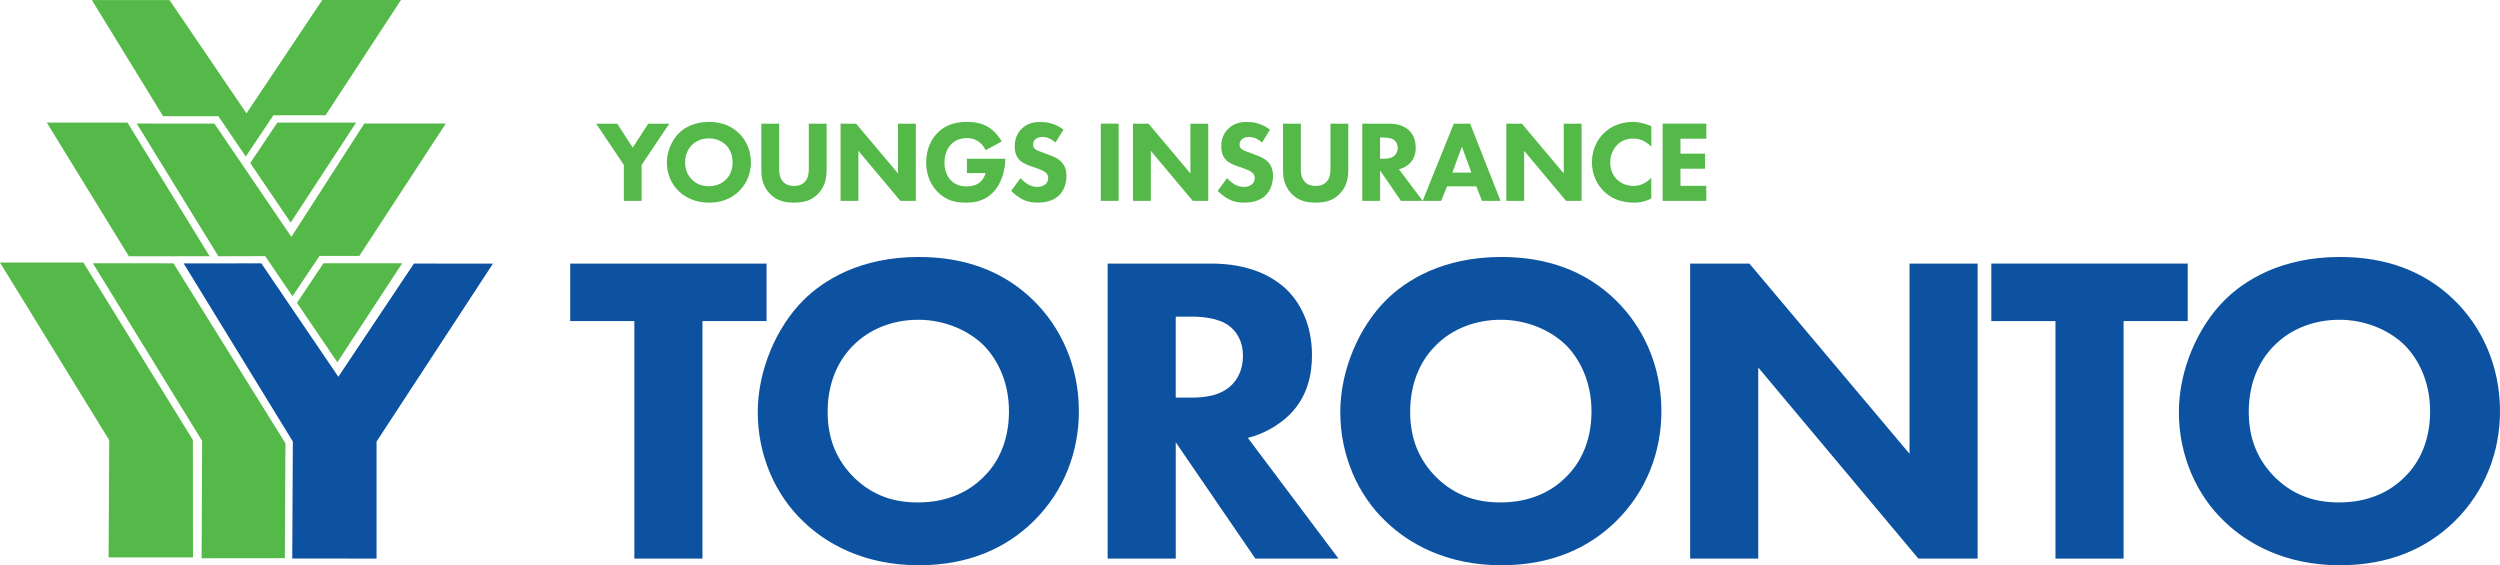
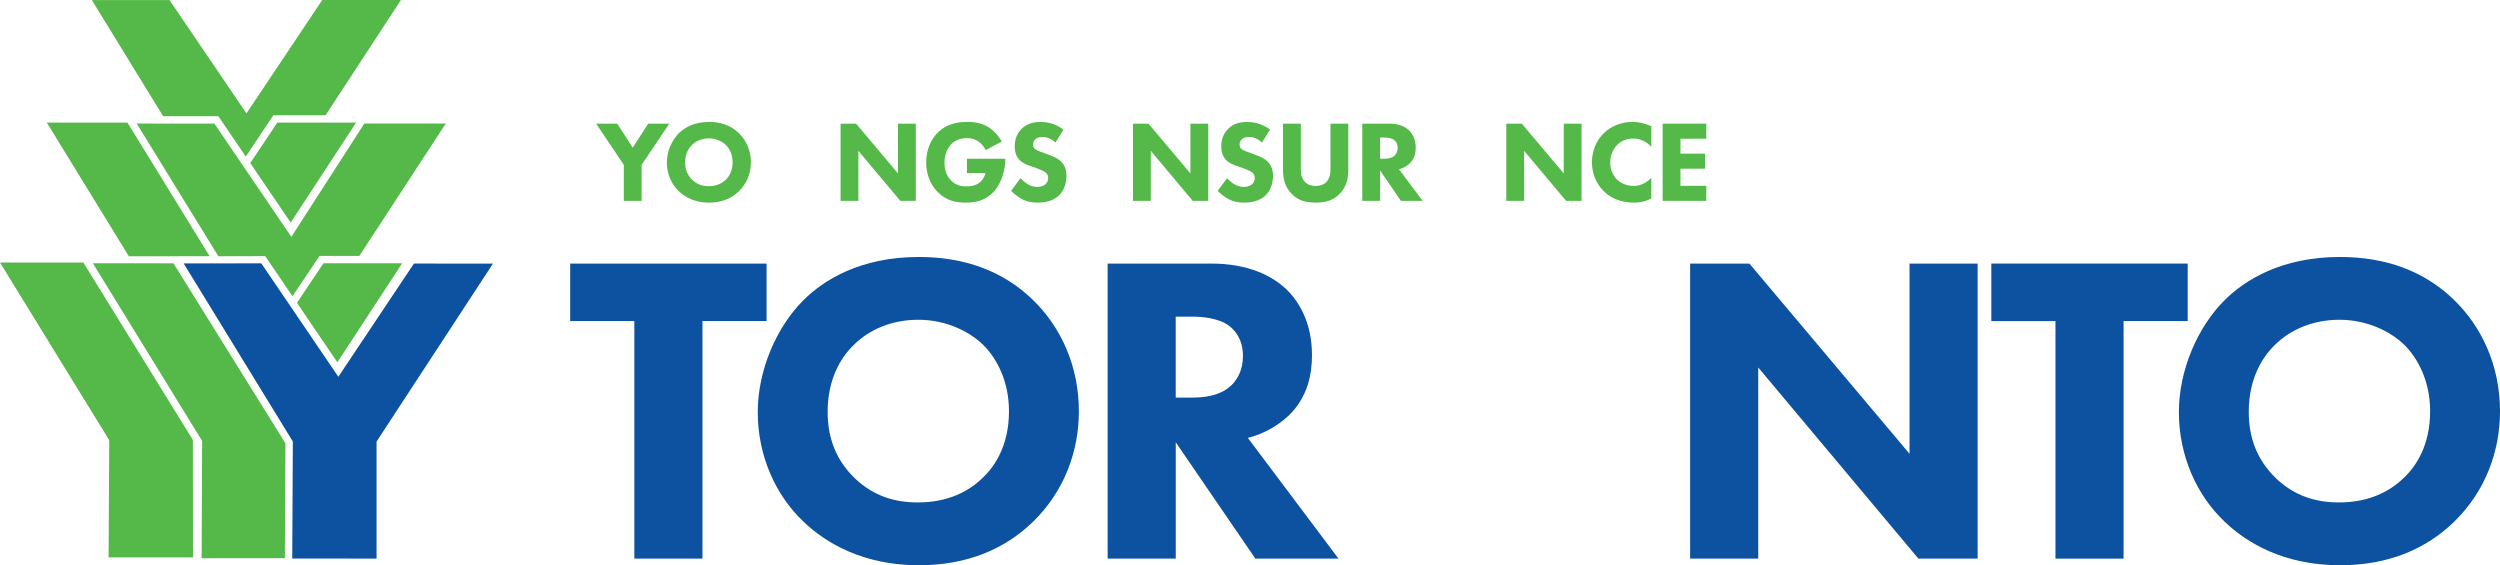
<svg xmlns="http://www.w3.org/2000/svg" version="1.1" id="Layer_1" x="0px" y="0px" viewBox="0 0 864 195.35" style="enable-background:new 0 0 864 195.35;" xml:space="preserve">
  <style type="text/css">
	.st0{fill:#0C52A0;}
	.st1{fill:#54B948;}
</style>
  <g>
    <g>
      <g>
        <polygon class="st0" points="169.48,91.11 143.31,91.08 143.06,91.08 142.92,91.29 116.93,130.21 90.45,91.22 90.3,91.01      90.05,91.01 64.33,91.04 63.48,91.04 63.92,91.77 101.21,152.59 101,192.54 101,193.02 101.48,193.02 129.66,193.05      130.14,193.05 130.14,192.58 130.14,152.6 169.88,91.85 170.36,91.11    " />
        <polygon class="st1" points="31.74,0.02 58.59,0.03 85.18,39.18 111.37,0 138.57,0 112.52,39.83 94.48,39.84 84.94,54.11      75.46,40.15 56.37,40.15    " />
        <polygon class="st1" points="47.25,42.7 74.1,42.72 100.69,81.86 125.91,42.69 154.07,42.69 124.19,88.44 110.42,88.46      101.08,102.37 91.66,88.52 75.47,88.56    " />
        <polygon class="st1" points="95.84,42.36 123.08,42.36 100.46,76.93 86.49,56.35    " />
        <polygon class="st1" points="111.79,90.98 139,90.98 116.59,125.21 102.63,104.66    " />
        <polygon class="st1" points="16.17,42.36 44.05,42.37 72.45,88.55 44.53,88.56    " />
        <polygon class="st1" points="32.09,90.98 59.95,91 98.65,153.21 98.45,192.9 69.68,192.93 69.86,152.39    " />
        <polygon class="st1" points="0,90.74 28.82,90.74 66.66,152.06 66.69,192.64 37.53,192.64 37.75,152.13    " />
      </g>
    </g>
    <g>
      <path class="st0" d="M242.77,110.97v82.09h-23.54v-82.09h-22.17V91.09h67.87v19.87H242.77z" />
      <path class="st0" d="M356.96,103.63c9.63,9.32,15.9,22.78,15.9,38.52c0,13.6-4.89,27.52-15.9,38.22    c-9.48,9.17-22.32,14.98-39.44,14.98c-19.11,0-32.1-7.64-39.74-14.98c-9.78-9.17-15.9-22.93-15.9-37.91    c0-14.67,6.57-29.5,15.74-38.67c6.88-6.88,19.57-14.98,39.9-14.98C333.42,88.8,346.72,93.69,356.96,103.63z M295.05,119.22    c-4.43,4.28-9.02,11.77-9.02,23.08c0,9.32,3.06,16.81,9.32,22.93c6.57,6.27,13.91,8.41,21.86,8.41c10.39,0,17.73-3.82,22.62-8.71    c3.97-3.82,8.87-11.01,8.87-22.78c0-10.55-4.28-18.34-8.87-22.93c-5.04-4.89-13.15-8.71-22.47-8.71    C308.5,110.51,300.55,113.72,295.05,119.22z" />
      <path class="st0" d="M418.56,91.09c12.99,0,21.1,4.28,25.99,8.87c4.28,4.13,8.87,11.46,8.87,22.78c0,6.42-1.38,14.37-7.95,20.79    c-3.52,3.36-8.56,6.42-14.22,7.8l31.34,41.73h-28.74l-27.51-40.2v40.2h-23.54V91.09H418.56z M406.33,137.41h5.35    c4.28,0,10.09-0.46,14.06-4.43c1.68-1.68,3.82-4.89,3.82-9.94c0-5.81-2.75-8.87-4.74-10.4c-3.82-2.9-9.94-3.21-12.99-3.21h-5.5    V137.41z" />
-       <path class="st0" d="M558.28,103.63c9.63,9.32,15.9,22.78,15.9,38.52c0,13.6-4.89,27.52-15.9,38.22    c-9.48,9.17-22.32,14.98-39.44,14.98c-19.11,0-32.1-7.64-39.74-14.98c-9.78-9.17-15.9-22.93-15.9-37.91    c0-14.67,6.57-29.5,15.75-38.67c6.88-6.88,19.57-14.98,39.9-14.98C534.74,88.8,548.04,93.69,558.28,103.63z M496.37,119.22    c-4.43,4.28-9.02,11.77-9.02,23.08c0,9.32,3.06,16.81,9.32,22.93c6.57,6.27,13.91,8.41,21.86,8.41c10.39,0,17.73-3.82,22.62-8.71    c3.97-3.82,8.87-11.01,8.87-22.78c0-10.55-4.28-18.34-8.87-22.93c-5.04-4.89-13.15-8.71-22.47-8.71    C509.82,110.51,501.87,113.72,496.37,119.22z" />
      <path class="st0" d="M584.11,193.05V91.09h20.48l55.34,65.73V91.09h23.54v101.96h-20.48l-55.34-66.04v66.04H584.11z" />
      <path class="st0" d="M733.91,110.97v82.09h-23.54v-82.09h-22.17V91.09h67.87v19.87H733.91z" />
      <path class="st0" d="M848.1,103.63c9.63,9.32,15.9,22.78,15.9,38.52c0,13.6-4.89,27.52-15.9,38.22    c-9.48,9.17-22.32,14.98-39.44,14.98c-19.11,0-32.1-7.64-39.74-14.98c-9.78-9.17-15.9-22.93-15.9-37.91    c0-14.67,6.57-29.5,15.75-38.67c6.88-6.88,19.57-14.98,39.9-14.98C824.56,88.8,837.86,93.69,848.1,103.63z M786.19,119.22    c-4.43,4.28-9.02,11.77-9.02,23.08c0,9.32,3.06,16.81,9.33,22.93c6.57,6.27,13.91,8.41,21.86,8.41c10.39,0,17.73-3.82,22.62-8.71    c3.97-3.82,8.87-11.01,8.87-22.78c0-10.55-4.28-18.34-8.87-22.93c-5.04-4.89-13.15-8.71-22.47-8.71    C799.65,110.51,791.7,113.72,786.19,119.22z" />
    </g>
    <g>
      <g>
        <path class="st1" d="M215.59,56.98l-9.56-14.25h7.28l5.36,8.29l5.36-8.29h7.28l-9.56,14.25v12.45h-6.16V56.98z" />
        <path class="st1" d="M255.36,46.02c2.52,2.44,4.16,5.96,4.16,10.09c0,3.56-1.28,7.21-4.16,10c-2.48,2.41-5.84,3.93-10.33,3.93     c-5,0-8.4-2-10.41-3.93c-2.56-2.4-4.16-6-4.16-9.92c0-3.84,1.72-7.72,4.12-10.13c1.8-1.8,5.12-3.92,10.45-3.92     C249.2,42.13,252.68,43.41,255.36,46.02z M239.15,50.1c-1.16,1.12-2.36,3.08-2.36,6.05c0,2.44,0.8,4.4,2.44,6     c1.72,1.64,3.65,2.2,5.72,2.2c2.72,0,4.64-1,5.92-2.28c1.04-1,2.32-2.88,2.32-5.97c0-2.76-1.12-4.8-2.32-6     c-1.32-1.28-3.44-2.28-5.88-2.28C242.67,47.81,240.59,48.66,239.15,50.1z" />
-         <path class="st1" d="M285.68,58.54c0,2.56-0.32,5.72-2.96,8.44c-2.56,2.64-5.52,3.04-8.32,3.04c-2.8,0-5.76-0.4-8.32-3.04     c-2.64-2.72-2.96-5.88-2.96-8.44V42.73h6.16v15.65c0,1.16,0.08,3.12,1.4,4.48c1.08,1.16,2.56,1.4,3.72,1.4     c1.16,0,2.64-0.24,3.72-1.4c1.32-1.36,1.4-3.32,1.4-4.48V42.73h6.16V58.54z" />
        <path class="st1" d="M290.5,69.43V42.73h5.36l14.49,17.21V42.73h6.16v26.69h-5.36l-14.49-17.29v17.29H290.5z" />
        <path class="st1" d="M334.18,54.86h13.25v0.28c0,3.24-1.16,8.17-4.12,11.25c-2.96,3.08-6.36,3.64-9.53,3.64     c-3.2,0-6.64-0.52-9.77-3.72c-1.56-1.6-3.92-4.84-3.92-10.17c0-4.37,1.6-7.85,3.84-10.13c3.28-3.4,7.32-3.88,10.48-3.88     c2.2,0,5,0.36,7.49,2c1.8,1.2,3.36,3.08,4.32,4.76l-5.56,3c-0.52-1.04-1.32-2.12-2.36-2.88c-1.2-0.88-2.56-1.28-4.08-1.28     c-2.44,0-4.24,0.8-5.53,2.16c-1.48,1.56-2.28,3.84-2.28,6.32c0,3.04,1.12,5,2.24,6.13c1.56,1.6,3.36,2.08,5.4,2.08     c2.64,0,4.04-0.92,4.64-1.44c0.2-0.16,1.4-1.2,1.92-3.16h-6.44V54.86z" />
        <path class="st1" d="M364.78,49.26c-2-1.8-3.72-1.92-4.48-1.92c-0.84,0-1.88,0.12-2.6,0.92c-0.4,0.4-0.68,1-0.68,1.68     c0,0.64,0.2,1.12,0.6,1.48c0.64,0.6,1.56,0.84,3.36,1.52l2,0.76c1.16,0.44,2.6,1.04,3.64,2.04c1.56,1.48,1.96,3.4,1.96,4.96     c0,2.76-0.96,5.17-2.36,6.61c-2.36,2.48-5.8,2.72-7.56,2.72c-1.92,0-3.6-0.28-5.28-1.12c-1.36-0.68-2.92-1.92-3.93-2.92l3.21-4.4     c0.68,0.68,1.76,1.6,2.48,2.04c1.04,0.64,2.12,0.96,3.36,0.96c0.8,0,1.92-0.16,2.8-0.92c0.52-0.44,0.96-1.16,0.96-2.16     c0-0.88-0.36-1.44-0.92-1.92c-0.72-0.6-2.36-1.2-3.12-1.48l-2.2-0.76c-1.24-0.44-2.68-1-3.72-2.12c-1.4-1.48-1.61-3.36-1.61-4.64     c0-2.36,0.72-4.37,2.32-6c1.88-1.92,4.12-2.44,6.61-2.44c1.84,0,4.8,0.32,7.92,2.64L364.78,49.26z" />
-         <path class="st1" d="M386.6,42.73v26.69h-6.16V42.73H386.6z" />
        <path class="st1" d="M391.56,69.43V42.73h5.36l14.49,17.21V42.73h6.16v26.69h-5.36l-14.49-17.29v17.29H391.56z" />
        <path class="st1" d="M436.16,49.26c-2-1.8-3.72-1.92-4.48-1.92c-0.84,0-1.88,0.12-2.6,0.92c-0.4,0.4-0.68,1-0.68,1.68     c0,0.64,0.2,1.12,0.6,1.48c0.64,0.6,1.56,0.84,3.36,1.52l2,0.76c1.16,0.44,2.6,1.04,3.64,2.04c1.56,1.48,1.96,3.4,1.96,4.96     c0,2.76-0.96,5.17-2.36,6.61c-2.36,2.48-5.8,2.72-7.56,2.72c-1.92,0-3.6-0.28-5.28-1.12c-1.36-0.68-2.92-1.92-3.93-2.92l3.21-4.4     c0.68,0.68,1.76,1.6,2.48,2.04c1.04,0.64,2.12,0.96,3.36,0.96c0.8,0,1.92-0.16,2.8-0.92c0.52-0.44,0.96-1.16,0.96-2.16     c0-0.88-0.36-1.44-0.92-1.92c-0.72-0.6-2.36-1.2-3.12-1.48l-2.2-0.76c-1.24-0.44-2.68-1-3.72-2.12c-1.4-1.48-1.61-3.36-1.61-4.64     c0-2.36,0.72-4.37,2.32-6c1.88-1.92,4.12-2.44,6.6-2.44c1.84,0,4.81,0.32,7.93,2.64L436.16,49.26z" />
        <path class="st1" d="M465.97,58.54c0,2.56-0.32,5.72-2.96,8.44c-2.56,2.64-5.52,3.04-8.32,3.04c-2.8,0-5.76-0.4-8.32-3.04     c-2.64-2.72-2.96-5.88-2.96-8.44V42.73h6.16v15.65c0,1.16,0.08,3.12,1.4,4.48c1.08,1.16,2.56,1.4,3.72,1.4s2.64-0.24,3.72-1.4     c1.32-1.36,1.4-3.32,1.4-4.48V42.73h6.16V58.54z" />
        <path class="st1" d="M480.16,42.73c3.4,0,5.53,1.12,6.8,2.32c1.12,1.08,2.32,3,2.32,5.97c0,1.68-0.36,3.76-2.08,5.44     c-0.92,0.88-2.24,1.68-3.72,2.04l8.21,10.93h-7.53l-7.2-10.53v10.53h-6.16V42.73H480.16z M476.95,54.86h1.4     c1.12,0,2.64-0.12,3.68-1.16c0.44-0.44,1-1.28,1-2.6c0-1.52-0.72-2.32-1.24-2.72c-1-0.76-2.6-0.84-3.4-0.84h-1.44V54.86z" />
-         <path class="st1" d="M510.2,64.39h-10.09l-2.05,5.04h-6.4l10.77-26.69h5.64l10.53,26.69h-6.41L510.2,64.39z M508.52,59.66     l-3.28-8.96l-3.32,8.96H508.52z" />
        <path class="st1" d="M520.58,69.43V42.73h5.36l14.49,17.21V42.73h6.16v26.69h-5.36l-14.49-17.29v17.29H520.58z" />
        <path class="st1" d="M570.7,68.59c-2.36,1.2-4.28,1.44-5.88,1.44c-4.92,0-8.24-1.68-10.49-3.88c-2.4-2.32-4.16-5.84-4.16-10.13     c0-4.2,1.76-7.72,4.16-10.05c2.36-2.28,5.8-3.84,9.97-3.84c1.76,0,3.8,0.36,6.4,1.48v7.12c-1.36-1.44-3.4-2.84-6.24-2.84     c-2.24,0-4.04,0.72-5.45,2.08c-1.48,1.44-2.52,3.6-2.52,6.16c0,2.76,1.12,4.72,2.32,5.88c0.56,0.56,2.48,2.24,5.76,2.24     c1.6,0,3.76-0.44,6.12-2.77V68.59z" />
        <path class="st1" d="M589.7,47.94h-8.93v5.16h8.48v5.2h-8.48v5.92h8.93v5.2h-15.09V42.73h15.09V47.94z" />
      </g>
    </g>
  </g>
</svg>